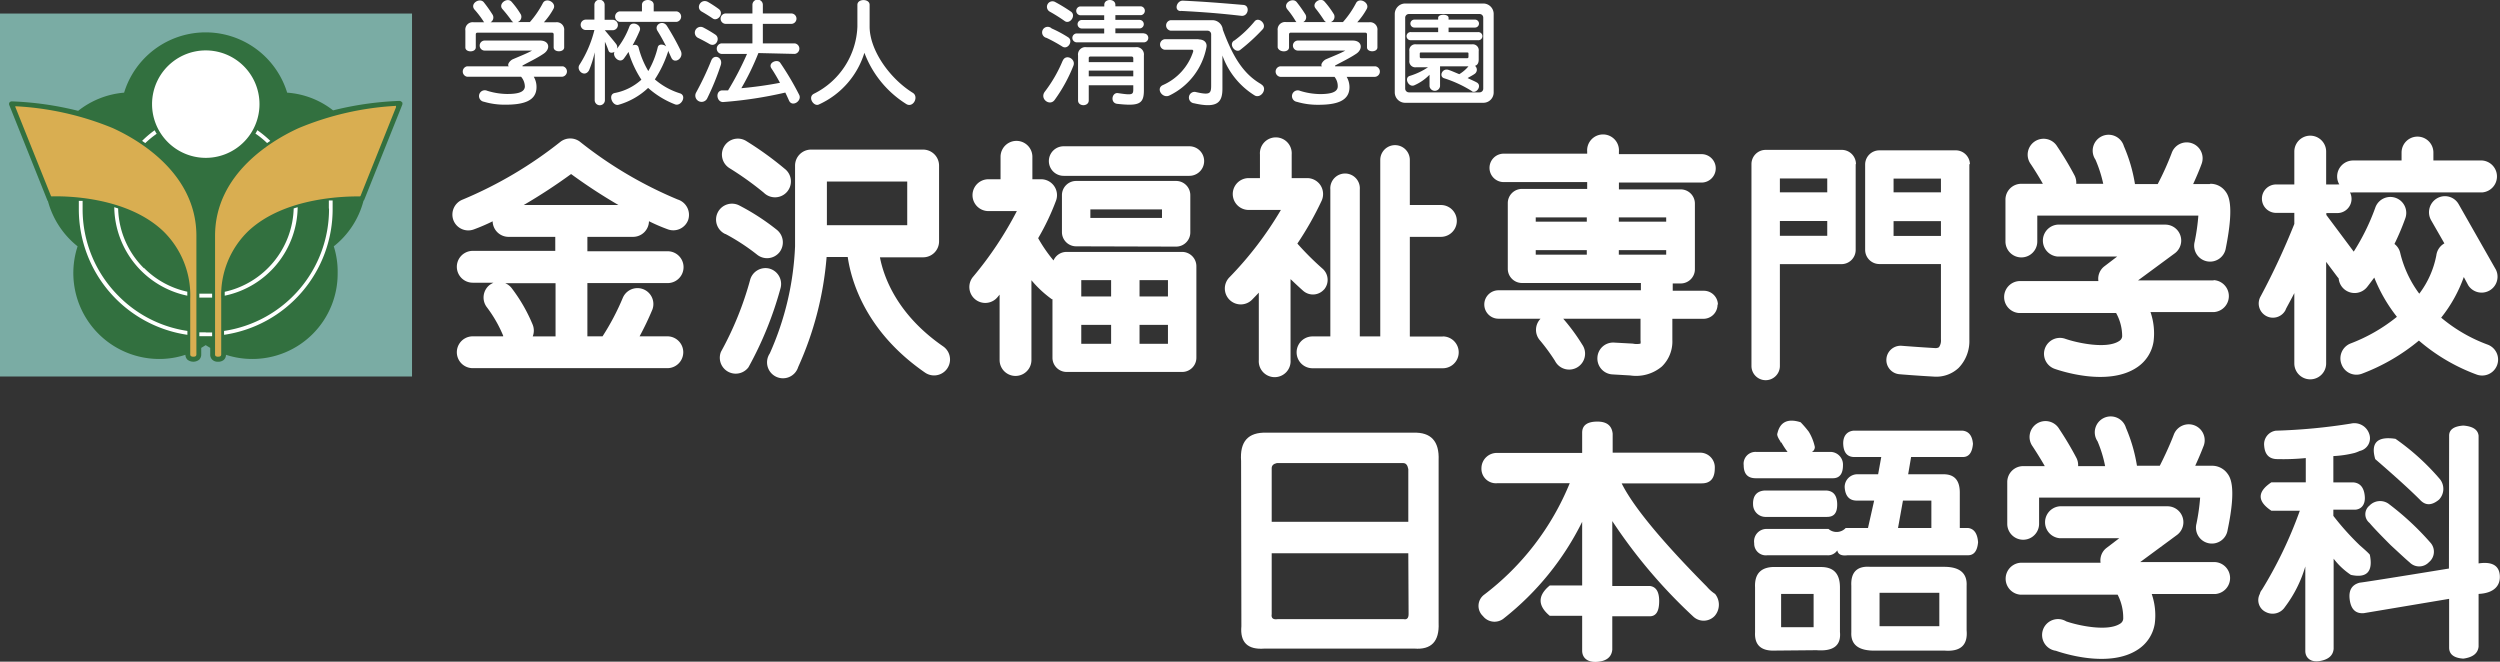
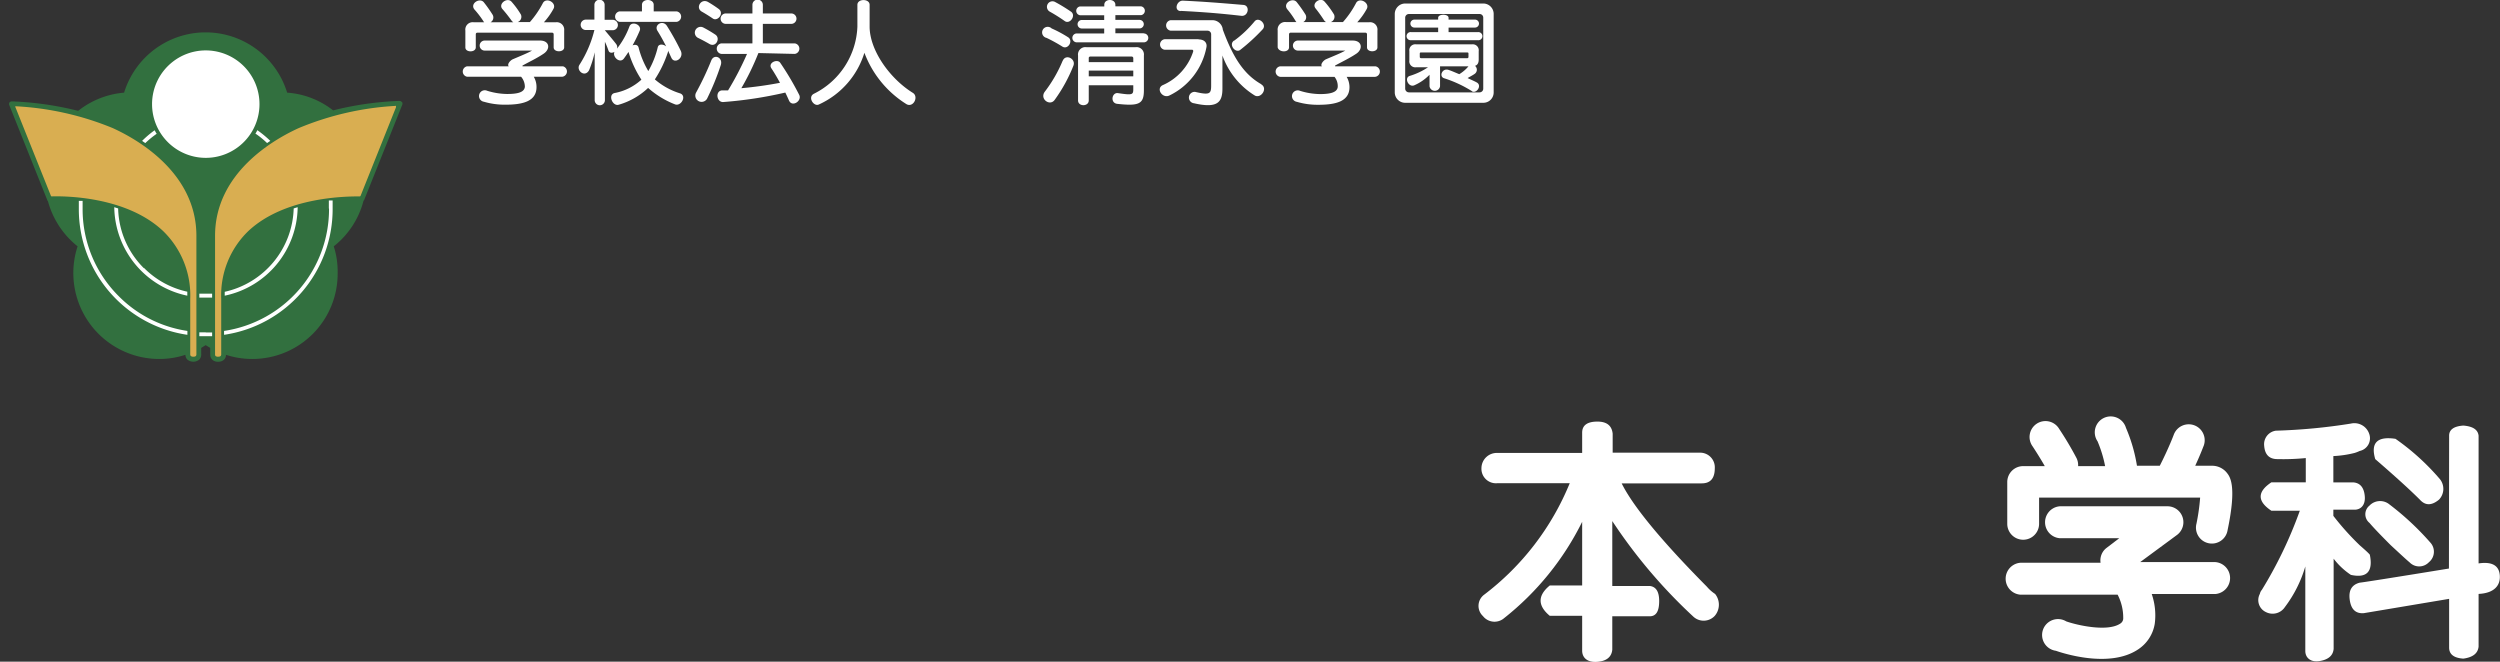
<svg xmlns="http://www.w3.org/2000/svg" viewBox="0 0 263.88 69.84">
  <rect x="0" y="0" width="263.88" height="69.84" fill="#333333" stroke="none" />
  <defs>
    <style>.cls-1{fill:#7aaca4;}.cls-1,.cls-2,.cls-3,.cls-4{fill-rule:evenodd;}.cls-2{fill:#32703f;}.cls-3{fill:#d9ae51;}.cls-4,.cls-5{fill:#fff;}</style>
  </defs>
  <g id="Layer_2" data-name="Layer 2">
    <g id="レイヤー_1" data-name="レイヤー 1">
-       <path id="Fill-1" class="cls-1" d="M43.29,1.43H0V39.74H43.49V1.43Z" />
      <path id="Fill-2" class="cls-2" d="M42.42,10.78a.35.35,0,0,0-.26-.13,33.79,33.79,0,0,0-7,1,8.85,8.85,0,0,0-4.85-1.87,9,9,0,0,0-17.21,0A9,9,0,0,0,8.25,11.7a33.75,33.75,0,0,0-7-1,.33.33,0,0,0-.26.13.33.33,0,0,0,0,.29l4,10a.23.23,0,0,0,.07.11A9.13,9.13,0,0,0,8.19,26a9.07,9.07,0,0,0,8.6,11.89,8.8,8.8,0,0,0,2.78-.44.74.74,0,0,0,.21.51,1,1,0,0,0,1.25,0,.77.77,0,0,0,.21-.56v-.68l.47-.29.48.29v.68a.73.73,0,0,0,.21.56.81.81,0,0,0,.62.22.85.85,0,0,0,.63-.22.69.69,0,0,0,.2-.51,8.91,8.91,0,0,0,2.79.44,9,9,0,0,0,9-9.07A8.81,8.81,0,0,0,35.23,26a9,9,0,0,0,3.14-4.81.24.24,0,0,0,.08-.11l4-10a.37.37,0,0,0,0-.29Z" />
      <path class="cls-3" d="M41.8,11.32l-3.74,9.35a.1.1,0,0,1-.1.06c-1.27,0-7.85,0-11.75,3.66a9.41,9.41,0,0,0-2.86,7.14v5.84a.31.31,0,0,1-.06.21.44.44,0,0,1-.27.07.42.42,0,0,1-.27-.07.34.34,0,0,1-.05-.21V24.89c0-6.63,6.17-10.16,8.83-11.37A31.06,31.06,0,0,1,41.7,11.18a.1.1,0,0,1,.09,0,.12.12,0,0,1,0,.1M20.73,24.89V37.37a.3.3,0,0,1-.06.21.38.38,0,0,1-.26.07.44.44,0,0,1-.27-.07.31.31,0,0,1-.06-.21V31.53a9.45,9.45,0,0,0-2.86-7.14c-3.91-3.7-10.48-3.7-11.76-3.66a.09.09,0,0,1-.09-.07L1.63,11.32a.09.09,0,0,1,0-.1.1.1,0,0,1,.09,0A31.06,31.06,0,0,1,11.9,13.52c2.66,1.21,8.83,4.74,8.83,11.37" />
      <path class="cls-4" d="M16.05,11a5.67,5.67,0,1,1,1.66,4,5.67,5.67,0,0,1-1.66-4M21.72,31c-.23,0-.46,0-.68,0v.41c.22,0,.45,0,.68,0s.45,0,.67,0V31c-.22,0-.44,0-.67,0m2-.21c0,.13,0,.28,0,.42a9.67,9.67,0,0,0,7.7-9.34L31,22a9.29,9.29,0,0,1-7.28,8.8M16.52,14.1c-.07-.11-.13-.23-.2-.35A10.61,10.61,0,0,0,15,14.87c.12.08.22.16.34.23a9.77,9.77,0,0,1,1.23-1m11.62,1,.34-.23a11.26,11.26,0,0,0-1.37-1.13,2.08,2.08,0,0,1-.2.36,9,9,0,0,1,1.23,1m-13,13.21A9.19,9.19,0,0,1,12.47,22l-.41-.13a9.69,9.69,0,0,0,7.71,9.34c0-.14,0-.29,0-.42a9.17,9.17,0,0,1-4.57-2.51m19.53-6.26A13,13,0,0,1,23.65,34.93v.41A13.4,13.4,0,0,0,35.11,22.05c0-.29,0-.59,0-.89l-.4,0c0,.29,0,.58,0,.85M12.53,31.26a12.93,12.93,0,0,1-3.81-9.21c0-.27,0-.56,0-.85l-.4,0c0,.3,0,.6,0,.89A13.4,13.4,0,0,0,19.78,35.34v-.41a12.85,12.85,0,0,1-7.25-3.67m9.19,3.82c-.23,0-.46,0-.68,0v.41c.22,0,.45,0,.68,0s.45,0,.67,0v-.4l-.67,0" />
-       <path class="cls-4" d="M76.45,15.43a1.68,1.68,0,0,1,2.31-.55,34.77,34.77,0,0,1,4.06,2.93,1.68,1.68,0,1,1-2.2,2.53A33.14,33.14,0,0,0,77,17.75,1.69,1.69,0,0,1,76.45,15.43Zm.13,9.27a22.2,22.2,0,0,1,3.32,2.17,1.68,1.68,0,0,0,2.37-.24A1.7,1.7,0,0,0,82,24.26a24.15,24.15,0,0,0-3.94-2.56,1.68,1.68,0,1,0-1.51,3Zm4.59,3.64a1.68,1.68,0,0,0-2,1.23h0a34.3,34.3,0,0,1-3.07,7.56A1.68,1.68,0,0,0,79,38.77a37.58,37.58,0,0,0,3.4-8.4A1.68,1.68,0,0,0,81.17,28.34Zm18.38,8.22a1.68,1.68,0,0,1-1.91,2.77c-6.26-4.32-7.79-9.66-8.16-12.2H87.25a34.87,34.87,0,0,1-3,11.61,1.68,1.68,0,1,1-3-1.43h0A30.72,30.72,0,0,0,83.92,26V17.48a1.69,1.69,0,0,1,1.68-1.69H97.44a1.69,1.69,0,0,1,1.68,1.69v8a1.68,1.68,0,0,1-1.68,1.68H92.88C93.27,29.21,94.67,33.19,99.55,36.56ZM95.76,23.77V19.16H87.28v4.61Zm29.78-8.33H112.27a1.56,1.56,0,0,0,0,3.12h13.27a1.56,1.56,0,0,0,0-3.12ZM113.59,26a1.5,1.5,0,0,1-1.5-1.5V20.61a1.5,1.5,0,0,1,1.5-1.51h10.55a1.5,1.5,0,0,1,1.5,1.51v3.92a1.5,1.5,0,0,1-1.5,1.5Zm1.5-3h7.56V22.1h-7.56Zm11.19,5.07v9.69a1.5,1.5,0,0,1-1.5,1.5H112.59a1.5,1.5,0,0,1-1.5-1.5V31.58l-.07,0a11.65,11.65,0,0,1-2.15-2V38a1.68,1.68,0,0,1-3.36,0V31.1l-.19.23a1.68,1.68,0,1,1-2.58-2.15,37.85,37.85,0,0,0,4.59-6.9h-3a1.68,1.68,0,1,1,0-3.36h1.28V16.55a1.68,1.68,0,1,1,3.36,0v2.37h.92a1.68,1.68,0,0,1,1.59,2.22,25.33,25.33,0,0,1-1.9,4,15.21,15.21,0,0,0,1.62,2.35,1.5,1.5,0,0,1,1.37-.9h12.19A1.51,1.51,0,0,1,126.28,28.1Zm-9,6.22h-3.15v2h3.15Zm0-4.72h-3.15v1.72h3.15Zm6,4.72h-3v2h3Zm0-4.72h-3v1.72h3Zm16.47,1a1.57,1.57,0,0,0-.14-2.2,30.14,30.14,0,0,1-2.67-2.66,33.76,33.76,0,0,0,2.57-4.54,1.71,1.71,0,0,0-.12-1.6A1.69,1.69,0,0,0,138,18.8h-1.66V16.31a1.68,1.68,0,1,0-3.35,0V18.8h-1.19a1.68,1.68,0,0,0,0,3.36h3.4a37.2,37.2,0,0,1-5.4,7.08,1.68,1.68,0,1,0,2.39,2.36c.23-.24.46-.47.68-.71V38a1.68,1.68,0,1,0,3.35,0V29.46c.41.39.85.81,1.35,1.25A1.56,1.56,0,0,0,139.75,30.56Zm12.54,4.95h-3.48V25h3.28a1.68,1.68,0,1,0,0-3.36h-3.28V16.88a1.56,1.56,0,1,0-3.12,0V35.51h-2.16V20a1.56,1.56,0,1,0-3.11,0V35.51h-1.88a1.68,1.68,0,1,0,0,3.36h13.75a1.68,1.68,0,1,0,0-3.36Zm29-3.37a1.49,1.49,0,0,1-1.49,1.5h-3.28v2.22a3.68,3.68,0,0,1-1.1,2.81,4.21,4.21,0,0,1-3.34.95l-1.88-.11a1.68,1.68,0,0,1-1.59-1.77,1.66,1.66,0,0,1,1.75-1.59l2,.11a1.86,1.86,0,0,0,.8,0,1.07,1.07,0,0,0,0-.35V33.64H165l.07.08A20.59,20.59,0,0,1,167,36.36a1.68,1.68,0,1,1-2.87,1.73,20.09,20.09,0,0,0-1.59-2.17,1.68,1.68,0,0,1,.07-2.28h-4.44a1.5,1.5,0,0,1,0-3H173.2v-.77H160.64a1.5,1.5,0,0,1-1.49-1.5V21.44a1.5,1.5,0,0,1,1.49-1.5h6.89v-.72h-8.81a1.5,1.5,0,0,1,0-3h8.81V16a1.68,1.68,0,1,1,3.35,0v.27h8.72a1.5,1.5,0,0,1,0,3h-8.72v.72h6.52a1.5,1.5,0,0,1,1.5,1.5v6.93a1.5,1.5,0,0,1-1.5,1.5h-.84v.77h3.28A1.49,1.49,0,0,1,181.33,32.14Zm-13.8-5.75h-5.39v.48h5.39Zm0-3.45h-5.39v.45h5.39Zm8.38,3.45h-5v.48h5Zm0-3.45h-5v.45h5Zm20-5.62v9.05a1.5,1.5,0,0,1-1.5,1.5h-6.5V38.63a1.5,1.5,0,0,1-3,0V17.32a1.5,1.5,0,0,1,1.5-1.5h8A1.5,1.5,0,0,1,195.9,17.32Zm-3,6h-5v1.56h5Zm0-4.49h-5V20.3h5Zm15-1.5v18.5a4.06,4.06,0,0,1-1.14,3,3.45,3.45,0,0,1-2.63.91c-1.66-.09-3.53-.24-3.61-.25a1.5,1.5,0,0,1,.25-3s1.9.15,3.5.24a.67.67,0,0,0,.42-.09,1.22,1.22,0,0,0,.21-.82V27.87h-6.5a1.5,1.5,0,0,1-1.5-1.5v-9a1.5,1.5,0,0,1,1.5-1.5h8A1.5,1.5,0,0,1,207.93,17.32Zm-3,6h-5v1.56h5Zm0-4.49h-5V20.3h5Zm28.37.58h-1.75c.57-1.23.87-2.06.89-2.12a1.68,1.68,0,1,0-3.16-1.14h0a29.51,29.51,0,0,1-1.47,3.26h-2.4a16.61,16.61,0,0,0-1.17-4,1.68,1.68,0,1,0-3,1.42h0A13.57,13.57,0,0,1,222,19.4h-2.85a1.68,1.68,0,0,0-.16-.85,34.4,34.4,0,0,0-1.84-3.08,1.68,1.68,0,1,0-2.8,1.85c.26.38.86,1.33,1.28,2.08h-2.27a1.67,1.67,0,0,0-1.68,1.68v4.41a1.68,1.68,0,1,0,3.36,0V22.76h17a21.67,21.67,0,0,1-.39,2.76,1.68,1.68,0,1,0,3.29.66c.95-4.76.23-5.65-.11-6.07A1.94,1.94,0,0,0,233.3,19.4Zm.35,10.17h-7.92l3.92-2.89a1.68,1.68,0,0,0-1-3h-11.4a1.69,1.69,0,0,0,0,3.37h6.28l-1.31,1a1.66,1.66,0,0,0-.67,1.59H213.1a1.69,1.69,0,0,0,0,3.37h10.26A5.07,5.07,0,0,1,224,35.5a.64.64,0,0,1-.31.49c-1.3.88-4.4.22-5.7-.23a1.68,1.68,0,0,0-1.12,3.17c.57.2,5.63,1.91,8.69-.15a4,4,0,0,0,1.75-2.71,6.91,6.91,0,0,0-.32-3.13h6.71a1.69,1.69,0,0,0,0-3.37Zm26.94.52a1.68,1.68,0,0,0,2.91-1.67l-3.92-6.89a1.66,1.66,0,0,0-2.28-.63,1.7,1.7,0,0,0-.64,2.3l1.41,2.46a1.69,1.69,0,0,0-.85,1.26h0A9.71,9.71,0,0,1,255.36,31a11.81,11.81,0,0,1-2-4.25h0a1.65,1.65,0,0,0-.62-1,25.81,25.81,0,0,0,1.16-2.75,1.68,1.68,0,1,0-3.19-1.06,23.17,23.17,0,0,1-2.27,4.62l-2.89-3.87v-.2h1.16a1.5,1.5,0,0,0,1.5-1.5,1.55,1.55,0,0,0-.16-.68,1.27,1.27,0,0,0,.34,0H262a1.69,1.69,0,0,0,0-3.37h-5.15v-.84a1.68,1.68,0,1,0-3.36,0v.84h-5.12a1.69,1.69,0,0,0-1.68,1.69,1.63,1.63,0,0,0,.23.84.93.93,0,0,0-.23,0h-1.16V16a1.68,1.68,0,0,0-3.36,0v3.47h-1.92a1.5,1.5,0,0,0,0,3h1.92v1.17a75.54,75.54,0,0,1-3.55,7.63,1.5,1.5,0,1,0,2.63,1.44c0-.08.4-.75.92-1.77v7.42a1.68,1.68,0,0,0,3.36,0V27.64l1.16,1.55c.05.07.11.13.16.19a1.69,1.69,0,0,0,3,.92c.27-.34.52-.69.76-1A16.5,16.5,0,0,0,253,33.44a17.84,17.84,0,0,1-4.91,2.82,1.69,1.69,0,0,0-.94,2.18,1.67,1.67,0,0,0,2.17,1,21,21,0,0,0,6-3.49,19.81,19.81,0,0,0,6.08,3.58,1.68,1.68,0,1,0,1.19-3.15,16.44,16.44,0,0,1-4.92-2.85,14.87,14.87,0,0,0,2.39-4.29ZM72.64,23.21a1.67,1.67,0,0,1-2.14,1,19,19,0,0,1-2-.86A1.68,1.68,0,0,1,66.81,25H62v1.52h8.47a1.68,1.68,0,1,1,0,3.36H62v5.62H63.6a25.87,25.87,0,0,0,2.15-4.09,1.68,1.68,0,0,1,3.12,1.24,30.61,30.61,0,0,1-1.36,2.85h2.93a1.68,1.68,0,1,1,0,3.36H49.9a1.68,1.68,0,1,1,0-3.36h3.21s0,0,0-.07a13.61,13.61,0,0,0-1.72-3,1.69,1.69,0,0,1,.3-2.36,3.18,3.18,0,0,1,.4-.23H49.9a1.68,1.68,0,1,1,0-3.36h8.71V25H53.72A1.68,1.68,0,0,1,52,23.36a20,20,0,0,1-2,.86,1.68,1.68,0,0,1-2.15-1,1.7,1.7,0,0,1,1-2.16h0a43.54,43.54,0,0,0,10.34-6.12,1.7,1.7,0,0,1,2,0,43.25,43.25,0,0,0,10.35,6.12h0A1.7,1.7,0,0,1,72.64,23.21Zm-14,6.68H53.32a1.68,1.68,0,0,1,.7.54,17.09,17.09,0,0,1,2.21,3.85,1.68,1.68,0,0,1,0,1.23h2.41Zm6.64-8.25a56.92,56.92,0,0,1-5-3.27,58.46,58.46,0,0,1-5,3.27Z" />
      <path class="cls-5" d="M59.34,8.1h-3a2.13,2.13,0,0,1,.29,1.09c0,1.5-1.43,1.86-3.27,1.86a7.76,7.76,0,0,1-2.28-.31.61.61,0,1,1,.34-1.16,7.35,7.35,0,0,0,2.1.34c1,0,1.81-.13,1.88-.75A1.62,1.62,0,0,0,55,8.1H49.3A.56.56,0,0,1,49.3,7h4.4c-.2-.18.13-.63.46-.76.77-.33,1.52-.63,2-.9h-5a.53.53,0,1,1,0-1.06H57c1,0,1.14.88.38,1.39s-1.51.85-2.23,1.25c0,0,0,0,0,.08h4.27A.56.56,0,0,1,59.34,8.1ZM50.22,5V3.64c0-.13.06-.19.18-.19h7.86c.12,0,.18.06.18.19V5c0,.55,1.11.55,1.11,0V3.23a.79.79,0,0,0-.89-.88H57.41a7.3,7.3,0,0,0,1-1.4C58.8.3,57.66-.34,57.3.33a10,10,0,0,1-1.37,2H54.64a.59.59,0,0,0,.34-.8A8.94,8.94,0,0,0,54,.19c-.43-.51-1.41.17-1,.73A15.5,15.5,0,0,1,54,2.18a.94.94,0,0,0,.18.17h-2.4A.58.58,0,0,0,52,1.56,14.72,14.72,0,0,0,51.06.23c-.43-.5-1.46.13-1,.75A10.41,10.41,0,0,1,51,2.2a.58.58,0,0,0,.11.15H50a.78.78,0,0,0-.88.88V5C49.11,5.56,50.22,5.56,50.22,5ZM71.8,9.86a7.41,7.41,0,0,1-2.68-1.48,12,12,0,0,0,1.39-2.91.7.7,0,0,0,0-.14c.12.25.23.51.35.76.32.72,1.35.07,1-.72A26.44,26.44,0,0,0,70.4,2.74c-.44-.69-1.4-.12-1,.52s.63,1.09.92,1.64c-.29-.24-.79-.3-.89.08a9.3,9.3,0,0,1-1,2.52A9.37,9.37,0,0,1,67.4,5c-.09-.29-.37-.31-.63-.21a16.91,16.91,0,0,0,.75-1.54c.27-.63-.84-1.09-1.08-.46a8.62,8.62,0,0,1-1.32,2.35.52.52,0,0,0-.09-.5c-.23-.31-.71-.87-1.19-1.45h.83a.55.55,0,0,0,0-1.1h-.85V.51a.54.54,0,0,0-1.08,0V2.07h-.9a.55.55,0,0,0,0,1.1h.9a12.21,12.21,0,0,1-1.57,3.66c-.39.58.53,1.4,1,.6a10.54,10.54,0,0,0,.6-1.91v5.05a.54.54,0,0,0,1.08,0V4.41a8.71,8.71,0,0,1,.38.94c.11.29.44.24.63.12-.25.52.57,1.29,1,.7q.25-.34.48-.69a11.35,11.35,0,0,0,1.36,2.93,5.79,5.79,0,0,1-2.83,1.41c-.74.17-.21,1.45.45,1.23a7.53,7.53,0,0,0,3.09-1.77A9.34,9.34,0,0,0,71.21,11C71.86,11.3,72.53,10.14,71.8,9.86ZM65.41,2.31h6a.56.56,0,0,0,0-1.11H69V.51c0-.68-1.24-.68-1.24,0V1.2H65.41A.56.56,0,0,0,65.41,2.31ZM75.07,6.4a31.26,31.26,0,0,1-1.59,3.36.66.66,0,1,0,1.15.66,27,27,0,0,0,1.45-3.55C76.34,6.06,75.36,5.64,75.07,6.4ZM73.68,4c.39.19.75.38,1.22.65.68.38,1.18-.62.6-1a13.75,13.75,0,0,0-1.27-.75A.61.61,0,1,0,73.68,4ZM83.89,5.69a.56.56,0,0,0,0-1.11H80.52V2.52h3a.55.55,0,0,0,0-1.1h-3V.51a.55.55,0,0,0-1.1,0v.91H76.61a.55.55,0,0,0,0,1.1h2.81V4.58H76.14a.56.56,0,0,0,0,1.11h2.71a32.41,32.41,0,0,1-2,3.85l-.65,0c-.73.08-.56,1.27.14,1.23a43.08,43.08,0,0,0,6.55-1c.14.28.27.57.4.86.34.72,1.4,0,1.06-.63a30,30,0,0,0-2-3.38c-.3-.43-1.32,0-.93.59.26.39.58.92.91,1.53a41.07,41.07,0,0,1-4.08.57,27.09,27.09,0,0,0,1.8-3.71ZM74.08,1.23c.38.22.68.4,1.17.73s1.21-.53.63-1A13.19,13.19,0,0,0,74.77.23C74-.24,73.37.83,74.08,1.23ZM96.35,9.8c-2.45-1.52-4.56-4.51-4.56-7V.51c0-.67-1.29-.67-1.29,0v2.3A8.26,8.26,0,0,1,85.9,9.9c-.68.36,0,1.39.53,1.13a8.85,8.85,0,0,0,4.81-5.46A10.89,10.89,0,0,0,95.69,11C96.41,11.39,97,10.2,96.35,9.8Zm14.44-8.58a17.4,17.4,0,0,1,1.59,1c.55.4,1.25-.6.65-1a17.81,17.81,0,0,0-1.64-1A.58.58,0,1,0,110.79,1.22ZM110.47,4a16.6,16.6,0,0,1,1.67.92c.6.37,1.19-.65.58-1A12.76,12.76,0,0,0,111,3,.59.59,0,1,0,110.47,4Zm10.26-.49h-3V3h2.55a.45.45,0,0,0,0-.9h-2.55v-.5h2.71a.47.47,0,0,0,0-.93h-2.71V.51c0-.68-1.17-.68-1.17,0V.68H114a.47.47,0,0,0,0,.93h2.55v.5h-2.36a.45.45,0,0,0,0,.9h2.36v.52h-2.89a.47.47,0,0,0,0,.94h7.08A.47.47,0,0,0,120.73,3.53Zm-8.56,2.89a14.44,14.44,0,0,1-1.86,3.24c-.63.77.48,1.61,1,.92a16.27,16.27,0,0,0,2-3.65C113.56,6.2,112.48,5.65,112.17,6.42Zm8.57-.56V9.54c0,1.43-.51,1.68-2.82,1.42-.76-.09-.57-1.23.09-1.13,1.53.23,1.61.17,1.61-.43V9h-4.7v1.6c0,.67-1.13.67-1.13,0V5.86a.78.78,0,0,1,.88-.88h5.19A.78.78,0,0,1,120.74,5.86Zm-1.12,1.61h-4.7v.61h4.7Zm0-1.3a.17.17,0,0,0-.19-.18H115.1a.16.16,0,0,0-.18.18v.41h4.7Zm13.51,2.74c-1.88-1.07-3-2.89-4.06-5.76a1.11,1.11,0,0,0-1.1-1h-4.4a.56.56,0,0,0,0,1.11h3.88a.38.38,0,0,1,.39.38V9c0,.88-.11,1.07-1.68.7a.6.6,0,1,0-.13,1.2c2.49.57,3-.11,3-1.55V5.86a8.19,8.19,0,0,0,3.43,4.23C133.13,10.42,133.84,9.31,133.13,8.91Zm-8.51-7.74c2.49.13,4,.25,6.41.52.74.08.94-1.08.22-1.15-2.49-.21-4.07-.34-6.39-.45C124.19.05,123.88,1.13,124.62,1.17Zm5.64,3.13c-.61.41.13,1.36.63,1a20.13,20.13,0,0,0,2.39-2.19c.47-.52-.41-1.36-.85-.84A11.82,11.82,0,0,1,130.26,4.3Zm-3.75-.14h-3.58a.56.56,0,0,0,0,1.11h2.89c.1,0,.15.09.12.2A5.83,5.83,0,0,1,122.7,9c-.7.38,0,1.41.71,1.09A7.13,7.13,0,0,0,127.34,5C127.44,4.52,127.12,4.16,126.51,4.16ZM145.18,7h-4.26s0-.07,0-.08c.73-.4,1.52-.77,2.24-1.25s.63-1.39-.39-1.39H137a.53.53,0,1,0,0,1.06h5c-.47.27-1.23.57-2,.9-.33.13-.66.58-.47.76h-4.4a.56.56,0,0,0,0,1.11h5.73a1.56,1.56,0,0,1,.34,1.07c-.06.62-.92.75-1.88.75a7.34,7.34,0,0,1-2.09-.34.61.61,0,1,0-.34,1.16,7.72,7.72,0,0,0,2.28.31c1.83,0,3.27-.36,3.27-1.86a2.14,2.14,0,0,0-.3-1.09h3A.56.56,0,0,0,145.18,7Zm-9.12-2V3.64a.17.17,0,0,1,.19-.19h7.85a.17.17,0,0,1,.19.19V5c0,.55,1.1.55,1.1,0V3.23a.78.78,0,0,0-.88-.88h-1.25a7.3,7.3,0,0,0,1-1.4c.36-.65-.78-1.29-1.13-.62a9.93,9.93,0,0,1-1.38,2h-1.28a.6.6,0,0,0,.34-.8,9.19,9.19,0,0,0-1-1.36c-.43-.51-1.41.17-.94.73a14.83,14.83,0,0,1,.9,1.26,1,1,0,0,0,.19.17h-2.4a.58.58,0,0,0,.24-.79,14.09,14.09,0,0,0-.94-1.33c-.43-.5-1.46.13-1,.75a9.32,9.32,0,0,1,.87,1.22,1,1,0,0,0,.11.15h-1.09a.79.79,0,0,0-.89.88V5C135,5.56,136.06,5.56,136.06,5Zm21.6-3.52V9.75a1.09,1.09,0,0,1-1.09,1.1h-8.25a1.1,1.1,0,0,1-1.1-1.1V1.48a1.11,1.11,0,0,1,1.1-1.11h8.25A1.1,1.1,0,0,1,157.66,1.48Zm-1.1.39a.38.38,0,0,0-.39-.39h-7.45a.39.39,0,0,0-.4.39V9.35a.4.4,0,0,0,.4.4h7.45a.39.39,0,0,0,.39-.4ZM156,3.39h-3.1V2.91h2.79a.42.42,0,1,0,0-.84h-2.79V1.88c0-.43-1.1-.43-1.1,0v.19h-2.51a.42.42,0,1,0,0,.84h2.51v.48h-2.84a.43.43,0,1,0,0,.85h7A.43.43,0,1,0,156,3.39Zm-.62,6.24a12.77,12.77,0,0,0-2.95-1.37c-.57-.18-.21-1.08.44-.89.33.1.78.31,1.16.46A3.84,3.84,0,0,0,155,7H152v2.1a.56.56,0,0,1-1.11,0V7.89A5.06,5.06,0,0,1,149.29,9c-.62.28-1.14-.83-.45-1a7.15,7.15,0,0,0,1.89-.9h-1.26a.63.63,0,0,1-.71-.72V5.4a.63.63,0,0,1,.71-.72h5.91a.63.63,0,0,1,.7.72v.89q0,.54-.39.66a.53.53,0,0,1,0,.82c-.19.15-.52.31-.78.47.3.15.67.3.94.45C156.48,9,155.85,9.94,155.35,9.63ZM155,5.69c0-.1,0-.15-.14-.15H150c-.09,0-.14,0-.14.15V6a.13.13,0,0,0,.14.14h4.84A.13.13,0,0,0,155,6Z" />
-       <path class="cls-5" d="M131,48.67c-.15-2.07.74-3.06,2.68-3h15.51c1.85-.06,2.74.9,2.66,2.89V65.78c.08,1.93-.78,2.82-2.56,2.68H133.48c-1.78.14-2.6-.65-2.45-2.36Zm17.65,6.41V49.52c-.08-.43-.25-.64-.54-.64H134.77q-.54.12-.54.54v5.66Zm0,3.32H134.23v6.42c-.07.43.15.61.65.53h13.26c.36.08.54-.1.54-.53Z" />
      <path class="cls-5" d="M158.08,47.81H167V45.67c0-.78.54-1.17,1.61-1.17s1.53.5,1.61,1.28v2h9.2A1.55,1.55,0,0,1,181,49.42c0,1.07-.46,1.6-1.38,1.6h-8.45q1.81,3.65,9,10.91a3.94,3.94,0,0,0,.86.76A1.81,1.81,0,0,1,181,65a1.6,1.6,0,0,1-2.24.11A55.13,55.13,0,0,1,170.18,55v6.85h3.95q1,.11,1,1.59c0,1.08-.32,1.61-1,1.61h-3.95v3.53c-.08.78-.62,1.21-1.61,1.28S167,69.45,167,68.67V65h-3.42q-1.93-1.61,0-3.2H167V55.08a29.81,29.81,0,0,1-8.23,10.16,1.55,1.55,0,0,1-2.24-.21,1.47,1.47,0,0,1,.1-2.24A28.11,28.11,0,0,0,165.69,51h-7.61a1.53,1.53,0,0,1-1.71-1.6A1.62,1.62,0,0,1,158.08,47.81Z" />
-       <path class="cls-5" d="M195.74,48.24c-.72,0-1.12-.42-1.18-1.29s.35-1.41,1.06-1.49h11.56c.64.08,1,.54,1.07,1.39-.08.93-.43,1.39-1.07,1.39h-5.46l-.31,1.82h3.74c1.14,0,1.71.64,1.71,1.93v3.74h.86c.64.07,1,.57,1.07,1.5-.08.92-.43,1.38-1.07,1.38H195c-.64.08-1-.1-1.07-.52a1.17,1.17,0,0,1-1.08.52h-6.31a1.23,1.23,0,0,1-1.38-1.27,1.31,1.31,0,0,1,1.28-1.51H193a1.31,1.31,0,0,0,1.82-.1h2.35l.65-2.89H196c-.79,0-1.22-.46-1.29-1.39A1.34,1.34,0,0,1,196,50.06h2.24l.33-1.82Zm-10.38-.54h3.32a8.43,8.43,0,0,1-.65-1c-.07,0-.1,0-.1-.1-.29-.43-.39-.72-.32-.86.28-1.21,1.1-1.6,2.45-1.17a10.86,10.86,0,0,1,.86,1,5.16,5.16,0,0,1,.64,1.61.59.59,0,0,1-.31.52h2a1.34,1.34,0,0,1,1.28,1.4c0,.92-.36,1.38-1.07,1.38h-8.13c-.86,0-1.28-.46-1.28-1.38A1.25,1.25,0,0,1,185.36,47.7Zm.85,4.08h6.63c.72.07,1.08.56,1.08,1.48s-.36,1.3-1.08,1.3h-6.41a1.32,1.32,0,0,1-1.39-1.3C185,52.34,185.43,51.85,186.21,51.78Zm14.13,3.95h3.52V52.84h-3Zm-2.25,12.94c-1.86.07-2.75-.58-2.68-1.93V61.83c-.07-1.43.61-2.11,2-2h7.81c1.64,0,2.43.68,2.36,2v4.7c.14,1.56-.64,2.28-2.36,2.14Zm-10.7,0c-1.5.07-2.21-.58-2.14-1.93V62c-.07-1.5.68-2.22,2.26-2.15h4.7c1.35,0,2,.72,2,2.15v4.7c.14,1.43-.68,2.07-2.47,1.93Zm11-6.1V66.1h6.31V62.57ZM188,66.2h3.43V62.69H188Z" />
      <path class="cls-5" d="M240.22,45.46a60.94,60.94,0,0,0,7.92-.75,1.65,1.65,0,0,1,1.93,1.07,1.37,1.37,0,0,1-1,1.82,3.83,3.83,0,0,1-.54.21,11.37,11.37,0,0,1-2.24.33v2.78h2.14c.71.07,1.11.57,1.18,1.49s-.44,1.39-1.08,1.39h-2.24v.65a28.14,28.14,0,0,0,2.78,3.1c.57.5.93.82,1.07,1,.36,1.78-.31,2.5-2,2.13a7.48,7.48,0,0,1-1.82-1.71v9.53c-.07.71-.57,1.13-1.5,1.28s-1.49-.36-1.49-1.07V59.79a13.26,13.26,0,0,1-2.15,4.28,1.55,1.55,0,0,1-2,.54,1.39,1.39,0,0,1-.65-1.92,1,1,0,0,1,.22-.44,44.77,44.77,0,0,0,4-8.34h-3q-2.26-1.5,0-3h3.63V48.35a24.74,24.74,0,0,1-3,.11c-.85,0-1.32-.47-1.39-1.4A1.44,1.44,0,0,1,240.22,45.46Zm18.29.53c0-.64.5-1,1.5-1.07,1,.08,1.54.43,1.61,1.07V59.47c1.42-.21,2.17.22,2.24,1.28s-.6,1.86-2.24,1.94v5.56c-.07.71-.6,1.13-1.61,1.27q-1.5-.1-1.5-1.17V63.21l-9,1.51c-.86.07-1.35-.4-1.49-1.4s.21-1.6,1.06-1.82c.14,0,3.28-.49,9.41-1.49Zm-3.09,6.75c-1-1-2.57-2.43-4.71-4.28q-.75-2.58,2.14-2.14a24.93,24.93,0,0,1,4.7,4.27,1.64,1.64,0,0,1-.11,2.15C256.66,53.38,256,53.38,255.42,52.74Zm-1.07,6.63c-.43-.36-1.11-1-2-1.82-1.07-1.07-1.83-1.86-2.25-2.36a1.17,1.17,0,0,1,0-1.82,1.55,1.55,0,0,1,2-.21,29.17,29.17,0,0,1,4.49,4.18,1.43,1.43,0,0,1-.21,2A1.41,1.41,0,0,1,254.35,59.37Z" />
      <path class="cls-4" d="M233.47,49.16h-1.76c.57-1.23.87-2.06.9-2.12a1.68,1.68,0,0,0-3.17-1.14h0s-.53,1.42-1.47,3.26h-2.41a16.87,16.87,0,0,0-1.16-4,1.68,1.68,0,1,0-3,1.42h0a13.14,13.14,0,0,1,.8,2.62h-2.85a1.69,1.69,0,0,0-.17-.85,35,35,0,0,0-1.83-3.08,1.68,1.68,0,1,0-2.8,1.85c.25.38.86,1.33,1.28,2.08h-2.28a1.68,1.68,0,0,0-1.68,1.68v4.41a1.68,1.68,0,0,0,3.36,0V52.52h17a21.67,21.67,0,0,1-.39,2.76,1.68,1.68,0,1,0,3.29.66c1-4.76.23-5.65-.11-6.07A2,2,0,0,0,233.47,49.16Z" />
      <path class="cls-4" d="M233.82,59.33H225.9l3.92-2.89a1.68,1.68,0,0,0-1-3h-11.4a1.69,1.69,0,0,0,0,3.37h6.27l-1.31,1a1.65,1.65,0,0,0-.66,1.59h-8.46a1.69,1.69,0,0,0,0,3.37h10.26a5.3,5.3,0,0,1,.59,2.56.66.66,0,0,1-.31.49c-1.31.88-4.4.22-5.7-.23A1.68,1.68,0,1,0,217,68.69c.57.2,5.63,1.91,8.69-.15a4,4,0,0,0,1.75-2.71,6.91,6.91,0,0,0-.32-3.13h6.71a1.69,1.69,0,0,0,0-3.37Z" />
    </g>
  </g>
</svg>